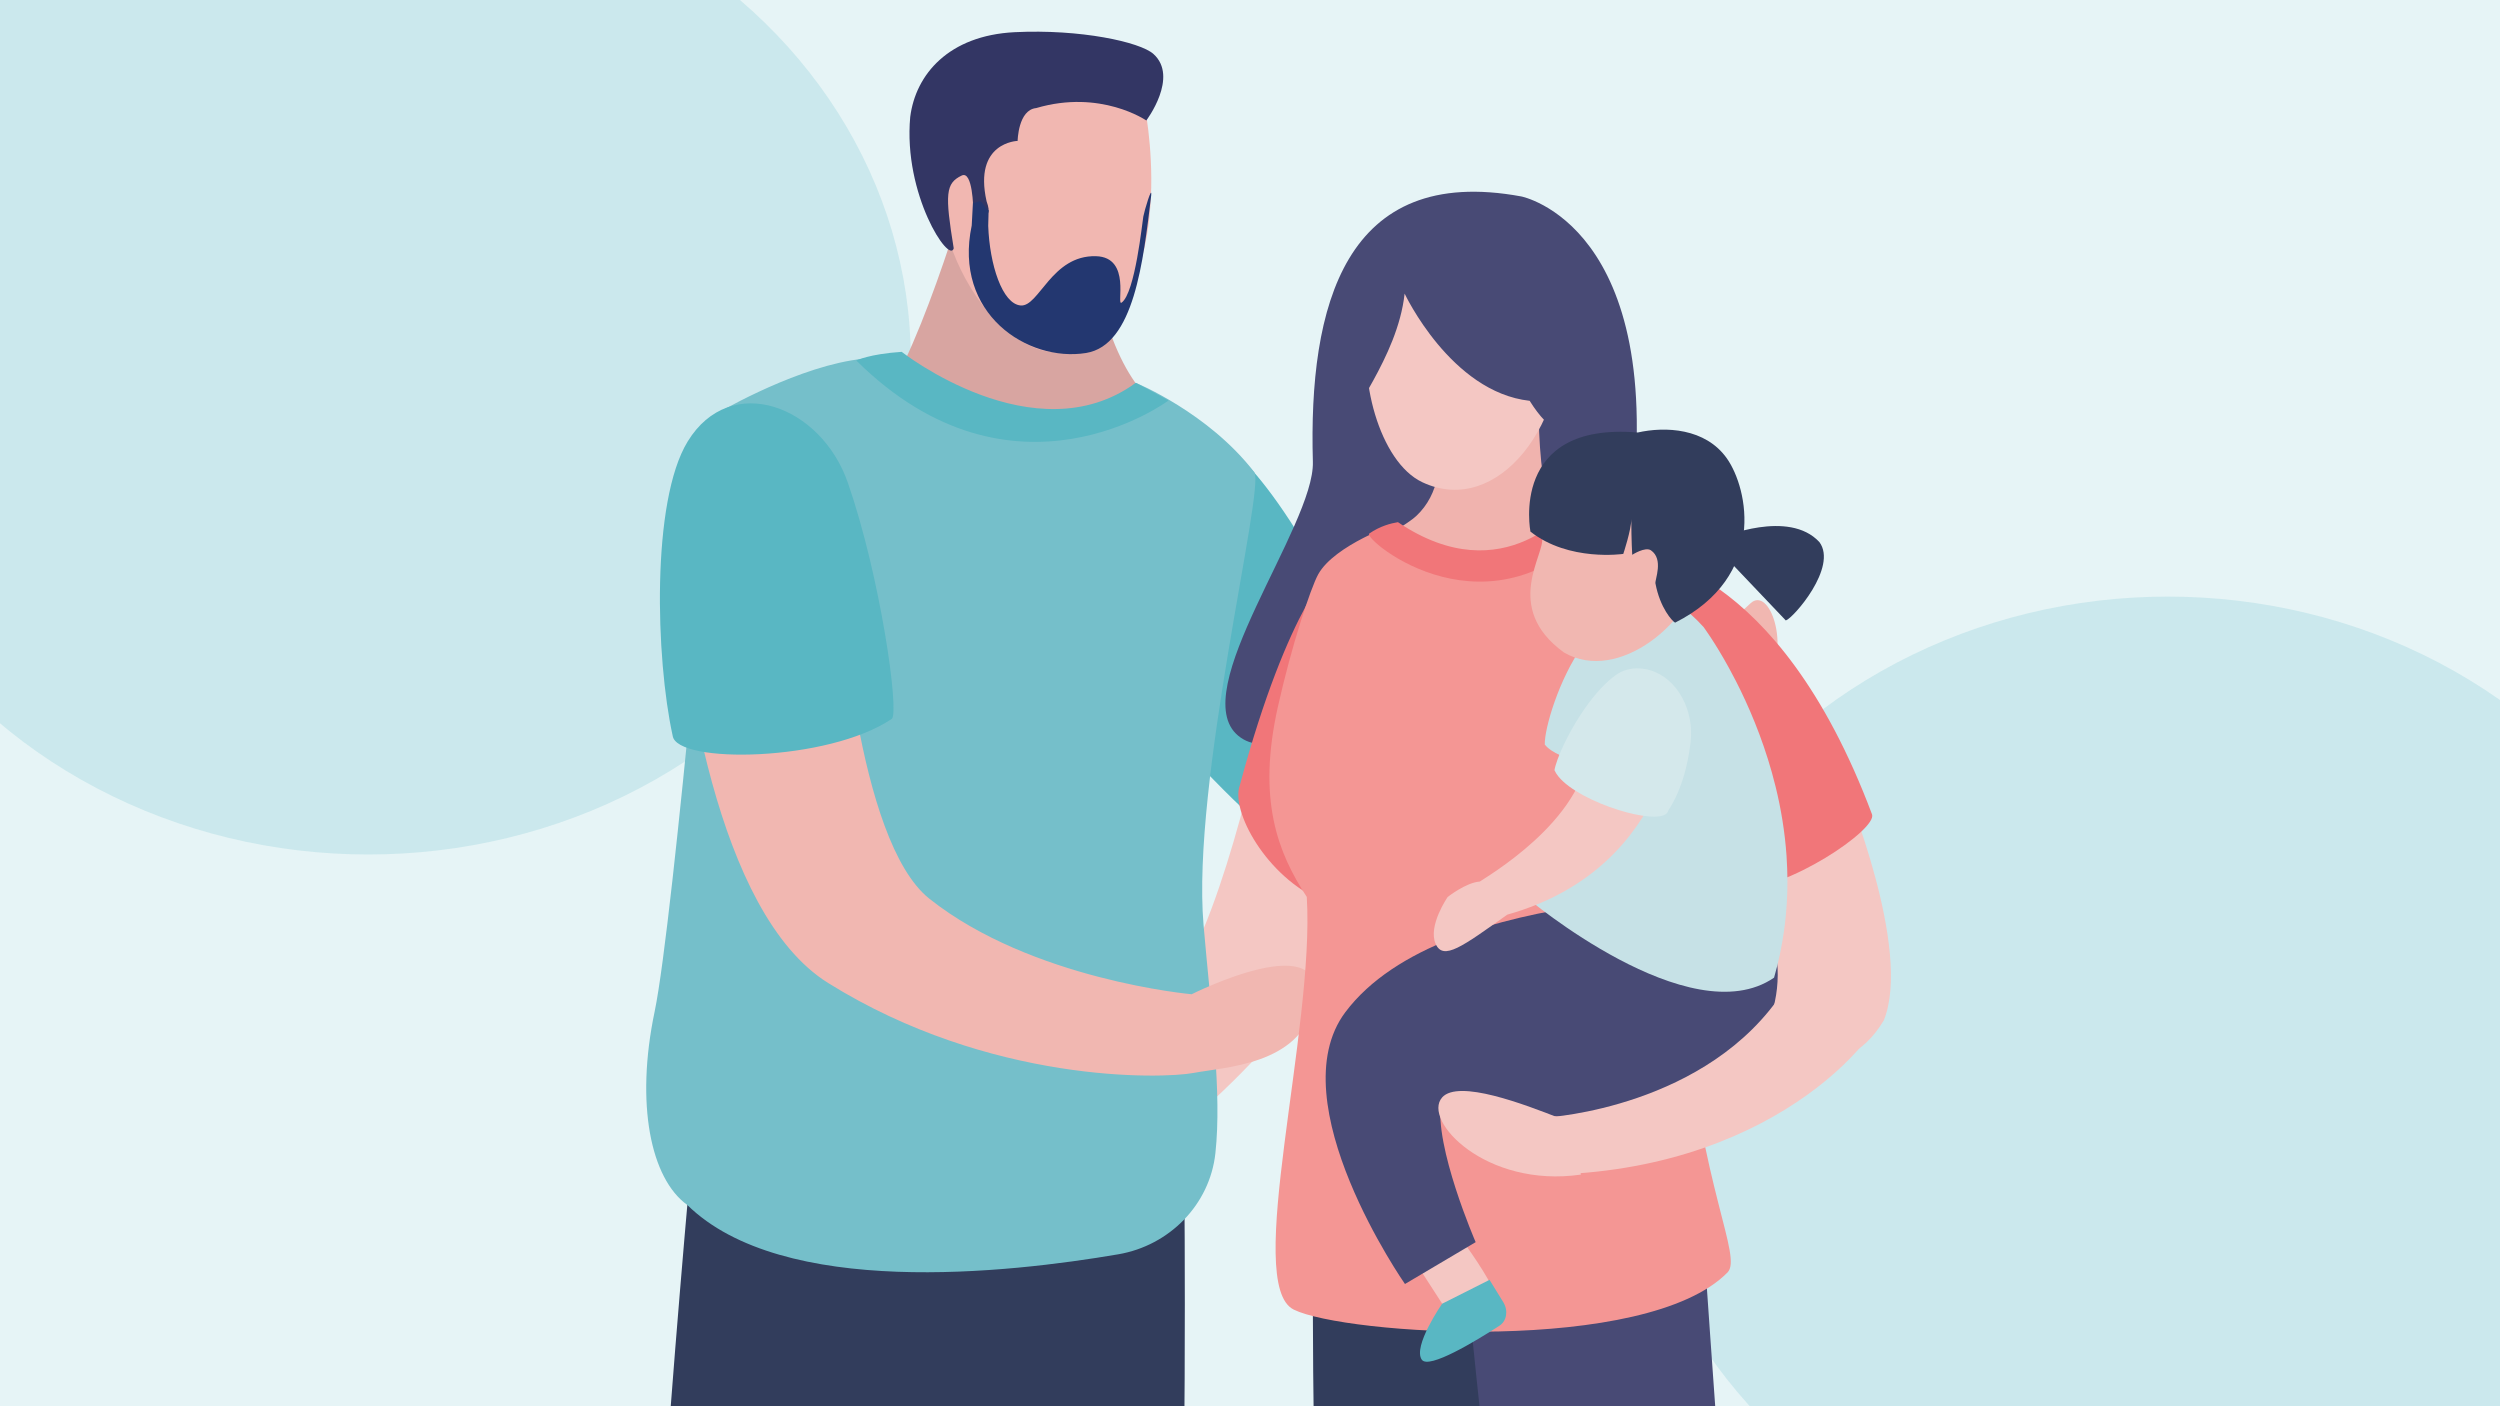
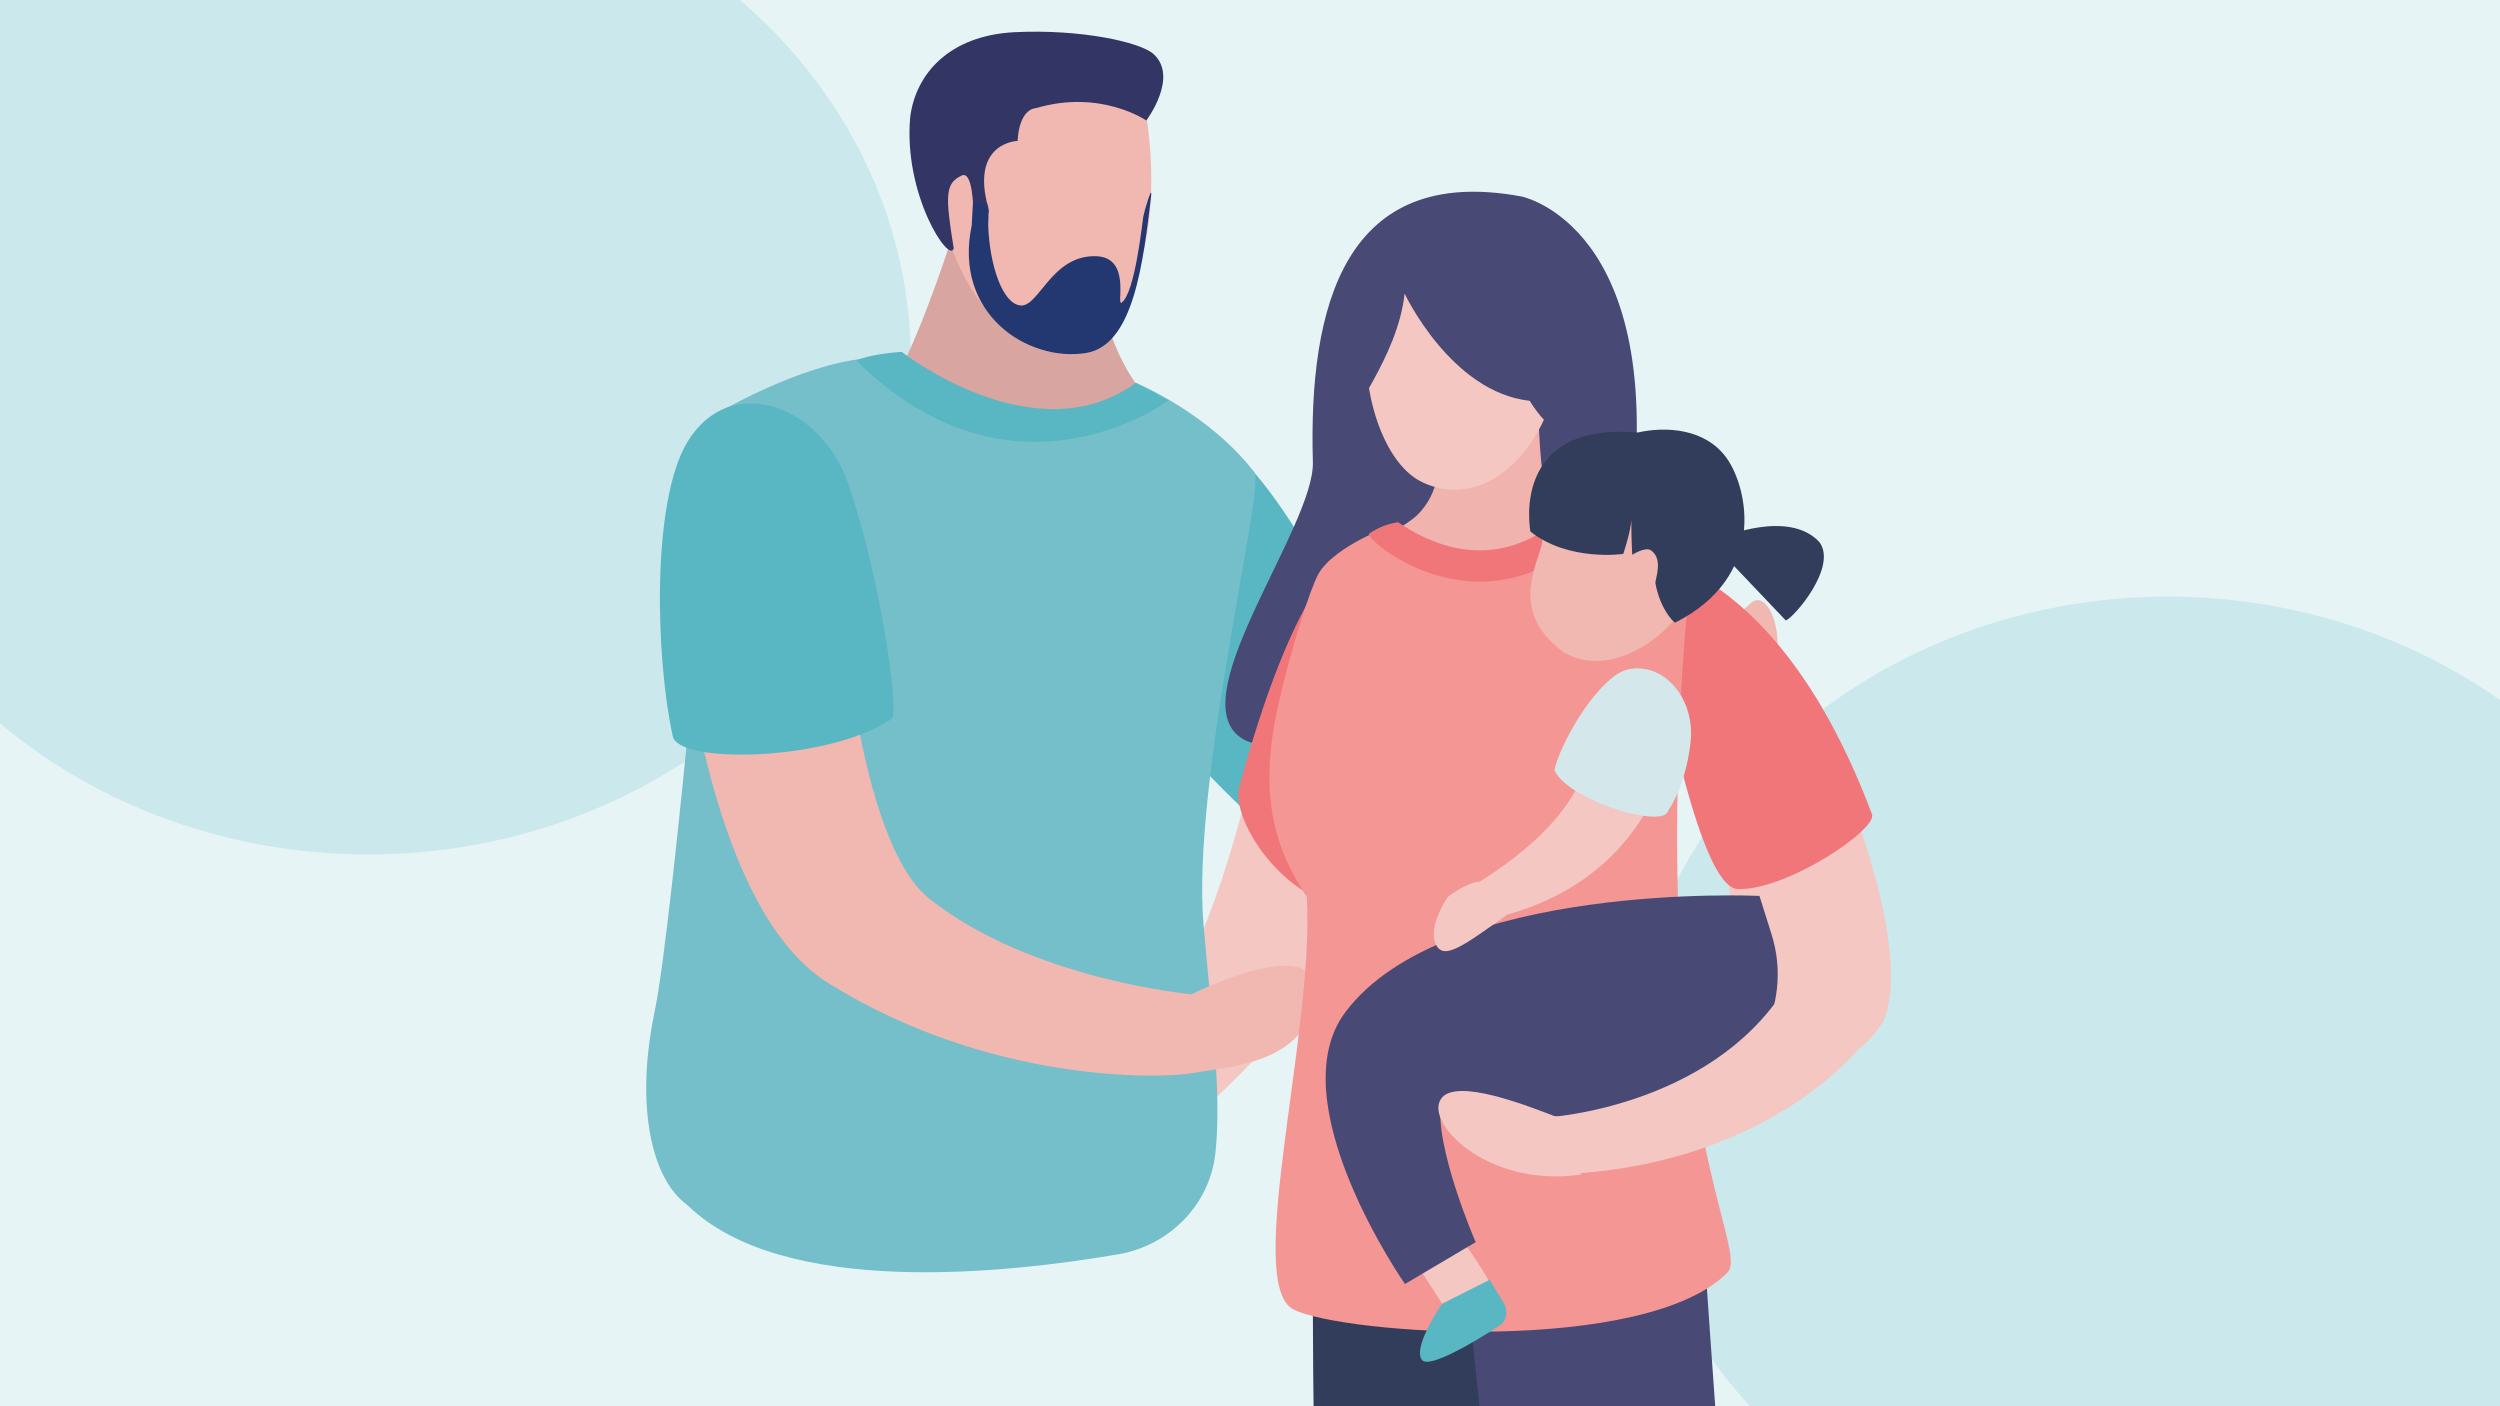
<svg xmlns="http://www.w3.org/2000/svg" id="Layer_1" data-name="Layer 1" viewBox="0 0 800 450">
  <defs>
    <style>
      .cls-1 {
        fill: #f4c7c3;
      }

      .cls-2 {
        fill: #f1b7b1;
      }

      .cls-3 {
        fill: #f49694;
      }

      .cls-4 {
        fill: #f0b3ae;
      }

      .cls-5 {
        fill: #f17679;
      }

      .cls-6 {
        fill: #323d5c;
      }

      .cls-7 {
        fill: #333664;
      }

      .cls-8 {
        fill: #d8a5a1;
      }

      .cls-9 {
        fill: #c6e1e6;
      }

      .cls-10 {
        fill: #d4e8eb;
      }

      .cls-11 {
        fill: #233770;
      }

      .cls-12 {
        fill: #484a75;
      }

      .cls-13, .cls-14, .cls-15 {
        fill: #59b7c3;
      }

      .cls-16 {
        fill: #75bfca;
      }

      .cls-14 {
        opacity: .15;
      }

      .cls-15 {
        opacity: .19;
      }
    </style>
  </defs>
  <g>
    <path class="cls-14" d="M-256.53,210.1c-6.48-26.63-12.53-57.16,3.79-79.55,14.17-19.44,40.52-25.71,64.69-28.28,51.34-5.45,83.41-18.22,104.13-68.21,10.09-24.35,14.94-50.39,22.3-75.64C-43.33-104.44-8.6-163.41,41.24-207.02c48.61-42.53,111.93-69.72,176.77-71.59,1.64-.05,3.28-.08,4.92-.09,52.14-.47,103.95,16.03,146.29,45.4,21.04,14.59,36.8,34.43,57.43,49.18,22.55,16.13,46.48,30.68,72.37,41.14,67.74,27.39,144.42,25.43,216.98,38.16,72.56,12.73,149.56,48.28,171.09,115.5,24.46,76.37-32.07,153.88-49.92,232.52-14.97,65.95-1.27,136.99,37.18,192.8,19.59,28.43,45.16,52.88,63.26,82.22,24.72,40.44,22.83,89.82-8.82,126.56-15.42,17.89-35.23,29.6-57.15,38.19-29.23,11.46-52.57,4.59-83.13-.49-55.64-9.25-111.82-18.53-168.27-15.63-48.32,2.48-97.63,14.51-138.28,41.32-20.44,13.48-30.38,22.31-56.71,23.3-23.81,.9-47.85-4.5-68.68-15.71-47.95-25.81-74.83-83.75-113.28-120.84-42.44-40.94-104.83-44.38-159.86-27.63-50.98,15.52-93.46,51.6-144.2,67.88-72.3,23.19-157.37,.12-206.7-56.07-49.32-56.19-59.99-142.16-25.91-208.9,28.45-55.72,52.46-95.82,36.82-160.09Z" />
    <ellipse class="cls-15" cx="117.81" cy="115.24" rx="173.65" ry="158.2" />
    <ellipse class="cls-15" cx="693.7" cy="349.11" rx="173.65" ry="158.2" />
  </g>
  <g>
    <path class="cls-1" d="M406.03,224.49c-1.35,4.17-13.17,65.7-30.16,90.78-18.43,27.2-52.44,55.48-52.44,55.48,0,0-35.46-3.88-23.88,14.01,8.33,12.87,26.83,5.86,34.27,3.06,8.65-3.26,36.53-15.24,69.52-50.89,29.7-32.1,45.09-116.92,45.09-116.92-20.08,.9-39.42-4.78-42.4,4.48Z" />
    <g>
      <g>
        <path class="cls-2" d="M401.36,157.74c12.53,25.07,34.07,67.35,39.29,72.43,16.47,16.01,77.6-11.47,88.05-16.14,2.96-4.5,7.97-13.62,15.61-16.54,8.05-3.08-3.07,12.31-3.07,12.31,0,0,11.39-9.66,18.91-16.73,6.04-5.67,13.01,13.46,5.21,26.06-6.09,9.85-21.15,14.53-30.55,17.03-13.21,9.43-54.96,40.16-99.96,33.94-34.32-4.74-68.07-72.98-68.07-72.98l17.1-38.94c3.29-7.49,13.81-7.78,17.47-.46Z" />
        <path class="cls-13" d="M436.83,211.13c3.69,.62-16.62,45.54-35.69,50.46-2.46-1.23-17.23-16.62-17.23-16.62,0,0-6.37-64.61,5.94-104,0,0,17.45,6.77,46.99,70.15Z" />
-         <path class="cls-6" d="M378.75,357.31s4.05,237-13.79,403.51c1.4,1.24-28.18,5.99-44.68,5.27,2.64-.16-19.23-299.26-19.23-299.26,0,0-49.16,268.75-65.37,301.63-11.26,0-24.92-2.61-40.53-4.5-2.53,16.53,13.52-271.05,30.05-434.47-5.35-1,153.54,27.82,153.54,27.82Z" />
        <path class="cls-8" d="M310.58,56.87s35.2,18.22,36.94,12.57c5.03,46.04,18.41,57.56,25.25,62.75-8.02,16.08-98.38,12.46-93.83-.36,13.02-10.22,31.65-74.96,31.65-74.96Z" />
        <path class="cls-2" d="M366.08,32.89s11.82,54.8-17.72,76.5c-21.75,15.97-54.14-28.21-46.43-60.7,7.71-32.49,52.9-38.05,64.15-15.8Z" />
        <path class="cls-16" d="M229.6,132.2s1.17-.69,3.22-1.8c9.31-5.05,36.74-18.76,54.01-15.28,12.41,12.96,50.79,30.08,76.61,7.38,0,0,23.17,9.46,37.94,28.61,3.46,5.08-20.17,99.48-16.24,144.92,2.45,28.4,5.89,53.48,3.79,72.97-1.78,16.5-14.74,29.59-31.1,32.38-35.3,6.02-107.39,14.13-137.92-15.81-11.7-8.42-16.62-32.31-10.43-61.84,6.09-29.11,20.12-191.54,20.12-191.54Z" />
        <path class="cls-7" d="M324.66,10.3c21.05-1.05,40.16,3.14,44.43,6.96,8.24,7.38-2.27,21.3-2.27,21.3,0,0-14.59-10.07-35.22-3.98-5.81,.55-5.96,10.51-5.96,10.51,0,0-14.19,.35-9.94,19.31,2.83,7.79-4.26,2.56-4.26,2.56,0,0-.13-12.5-3.69-10.79-5.18,2.48-5.4,5.89-2.56,23.29-1.35,5.18-16.2-17.21-13.92-42.03,1.72-13.64,12.34-26.07,33.39-27.13Z" />
        <path class="cls-13" d="M363.45,122.51c5.77,3,10.47,5.66,10.47,5.66,0,0-49.61,37.03-99.92-12.81,0,0,4.15-2.08,14.54-2.77,0,0,42.6,33.46,74.91,9.92Z" />
        <path class="cls-2" d="M237.65,158.47c16.72,6.34,30.78,20.95,30.96,24.78,.26,5.57,5.4,85.74,28.78,104.33,32.72,26,83.94,30.58,83.94,30.58,0,0,45.27-22.78,38.97,3.6-4.53,18.97-28.44,19.71-38.37,21.58-9.94,1.88-65.1,3.53-116.92-28.78-35.93-22.4-46.57-102.13-49.6-138.94-1-12.1,10.89-21.45,22.24-17.15Z" />
        <path class="cls-13" d="M271.34,154.53c10.41,30.07,16.48,73.17,14.06,75.49-20.39,13.79-68.97,14.56-70.15,5.4-5.4-24.58-6.92-74.98,4.8-94.13,13.71-22.43,42.69-11.59,51.29,13.25Z" />
      </g>
      <path class="cls-11" d="M311.35,64.85c.96,.16,1.34-.43,2.32-.43,.76,0,1.96,2.91,2.69,2.83,0,.17-.13,4.84-.13,5.02,.44,12.45,4.51,24.98,10.38,25.48,5.88,.5,9.88-16.13,24.07-15.77,11.54,.29,6.36,16.22,8.26,14.84,4.3-3.14,6.58-25.68,6.92-27.53,.34-1.85,2.82-10.21,2.53-6.82-2.53,21-5.45,48.01-20.87,50.49-18.73,3.01-42.55-12.63-36.57-40.8,.03-.16,.35-7.13,.39-7.3Z" />
    </g>
    <path class="cls-1" d="M551.47,267.17s6.77,66.49,11.15,68.08c4.38,1.59,26.68,13.94,40.21-8.76,9.16-22.69-12.34-74.45-12.34-74.45l-39.02,15.13Z" />
    <path class="cls-5" d="M524.4,177.59s16.12,106.31,31.65,106.9c15.53,.6,44.79-19.11,43-23.89-30.46-81.22-74.65-83.01-74.65-83.01Z" />
    <path class="cls-12" d="M486.81,62.86c-56.53-10.45-68.12,35.09-66.69,84.92,.59,20.51-40.97,73.62-23.86,87.68,17.11,14.06,53.2-33.16,74.18-37.15,1.74-.33,17.56-6.7,33.65-15.16,6.71-3.53,16.59-9.22,17.7-17.75,12.12-93.36-34.98-102.54-34.98-102.54Z" />
    <path class="cls-5" d="M427.29,180.33s-14.88,12.54-30.56,71c-2.98,7.98,8.39,29.39,26.72,37.12,18.33,7.74,14.98-107.56,3.84-108.12Z" />
    <path class="cls-2" d="M424.63,454.54c-4.37,59.28,43.69,351.57,37.37,354.98-5.81,3.14,12.55,19.86,21.89,9.19-4.72-121.43,10.22-326.86,10.22-326.86,0,0-66.93-71.91-69.48-37.31Z" />
    <path class="cls-6" d="M420.28,379.58s-3.62,243.21,21.97,341.81c8.46,3.2,29.3,4.88,56.15,2.44-2.18-11.75-10.38-339.37-10.38-339.37,0,0-53.1-28.08-67.75-4.88Z" />
    <path class="cls-12" d="M466.51,380.46s22.42,249.28,48.47,344.53c6.96,1.69,29.54,3.12,56.2-.92-5.81-31.44-27.43-347.06-27.43-347.06,0,0-64-20.58-77.24,3.45Z" />
    <path class="cls-4" d="M494.51,157.14c-4.49-24.2-.53-54.67-.53-54.67,0,0-31.7-18.36-28.88-4.78,2.1,10.12-2.58,40-5.1,54.59-.85,4.9-3.16,9.4-6.69,12.73-6.61,6.23-29.24,13.62-8.79,23.51,12.43,6.01,81.25,1.25,69.58-12.98-3.49-4.25-17.67-8.09-19.59-18.41Z" />
    <path class="cls-3" d="M541.2,184.62c2.08-11.06-36.12-21.7-36.12-21.7,0,0-25.77,29.24-58.34,4.67,0,0-19.68,6.79-24.9,16.17-2.48,4.47-8.66,23.27-12.94,42.52-6.57,29.51-.16,46.34,9.27,60.74,2.63,42.66-20.33,124.04-4.18,132.05,16.14,8.02,112.85,14.59,138.85-11.92,4.72-5.04-8.21-26.6-13.77-83.82-5.56-57.22,.05-127.64,2.13-138.7Z" />
    <path class="cls-5" d="M503.19,161.58s-21.65,28.66-55.85,5.51c-2.28,.38-5.76,1.26-9.19,3.66-2.25,1.58,39.24,37.02,75.4-5.39-.5-1.36-10.35-3.78-10.35-3.78Z" />
    <path class="cls-1" d="M484.39,77.85c-20.04-11.2-40.51,1.73-45.98,24.71-4.22,17.74,2.96,45.27,16.75,51.76,24.15,11.37,47.51-19.33,44.28-52.35-1.15-11.79-7.18-19.72-15.05-24.12Z" />
    <path class="cls-12" d="M488.52,70.85c-52.97-27.02-69.37,33.46-55.94,66.08-2-3.96,14.6-22.06,16.9-42.98,0,0,14.77,31.52,40.01,34.31,13.45,21.41,19.46,1.24,19.46,1.24,0,0,32.55-31.64-20.43-58.65Z" />
    <path class="cls-1" d="M446.21,393.62s17.57,26.91,20,30.99c2.44,4.08,10.73,.12,13.1-5.57,2.37-5.69-18.49-31.46-18.49-31.46l-14.62,6.03Z" />
    <path class="cls-12" d="M563.03,286.69s-100.99-4.77-132.5,37.18c-21.59,28.75,19.06,87.01,19.06,87.01l22.62-13.39s-13.38-30.81-11.05-44.89c31.38,7.26,56.92,5.12,76.03,.19,23.48-6.07,36.99-30.67,29.71-53.8l-3.87-12.3Z" />
    <path class="cls-13" d="M476.64,409.55l-15.17,7.65s-9.49,13.69-6.49,17.91c2.24,3.15,17.33-6.02,24.82-10.86,2.36-1.52,2.91-4.86,1.24-7.57l-4.4-7.14Z" />
    <path class="cls-1" d="M461.49,351.18c-6.51,7.31,13.92,29.08,44.39,24.69-1.2-8.47-5.49-9.62-6.83-18.08-11.18-4.37-32.32-12.5-37.57-6.61Z" />
    <path class="cls-1" d="M570.98,316.74c-24.28,37.72-75.68,40.8-75.68,40.8,0,0-3.29,13,2.22,18.33,73.46-2.39,106.63-47.37,105.71-54.55-.92-7.18-31.84-7.2-32.25-4.58Z" />
-     <path class="cls-9" d="M571.69,273.83c-.54-7.69-1.77-15.03-3.45-21.9-.39-1.58-.79-3.14-1.22-4.66-3.22-11.52-7.53-21.5-11.48-29.24-.79-1.55-1.56-2.99-2.31-4.36-4.53-8.25-8.1-13.03-8.1-13.03-10.67-11.83-20.67-13.32-28.14-8.72-1.33,.82-2.57,1.85-3.73,3.04-2.9,2.97-5.25,6.97-6.83,11.7-7.6,10.69-12.25,26.5-12.1,31.6,2.08,2.64,7.04,4.64,12.94,5.95,.84,11.08-2.44,20.47-6.48,27.63-.64,1.13-1.29,2.22-1.95,3.23-5.04,7.72-10.42,12.09-10.42,12.09,0,0,52.37,44.17,79.28,25.69,1.44-4.97,2.45-9.88,3.15-14.73,.26-1.82,.48-3.62,.64-5.42,.47-5.02,.59-9.95,.41-14.77-.05-1.38-.12-2.76-.21-4.12Z" />
    <path class="cls-1" d="M508.46,234.75c2,24.37-28.69,43.35-34.92,47.35-4.4,.29-10.28,4.93-10.28,4.93,0,0-6.4,9.25-3.86,15,2.43,5.5,8.57,.86,22.92-9.34,54.62-15.37,55.11-68.3,55.11-68.3-10.29-4.94-27.56,10.27-28.97,10.37Z" />
    <path class="cls-10" d="M524.67,213.89c-2.65-.14-5.34,.45-7.81,2.26-8.28,6.1-15.72,19.43-18.42,26.82-.51,1.4-.87,2.61-1.01,3.49,.29,.67,.72,1.34,1.26,2.01,3.46,4.29,11.64,8.36,19.25,10.73,.9,.28,1.79,.53,2.66,.77,6.88,1.81,12.71,2.01,13.25-.61,2.31-3.51,3.95-7.5,5.11-11.55,.41-1.43,.76-2.86,1.06-4.29,.36-1.72,.63-3.41,.84-5.06,.05-.42,.12-.85,.16-1.27,.12-1.11,.14-2.22,.11-3.32-.3-10.31-7.13-19.48-16.46-19.97Z" />
    <path class="cls-2" d="M498.75,152.84s-7.16,10.18-5.33,19.19c1.38,4.93-12.97,22.25,7.04,36.76,17.53,10.23,41.69-10.3,43.66-27.54,1.97-17.23-16.86-42.89-45.38-28.41Z" />
    <path class="cls-6" d="M524.02,138.4c-41.14-3.43-34.28,31.71-34.28,31.71,12.28,9.71,29.71,7.14,29.71,7.14,0,0,2.57-7.71,2.57-11.14,0,6.86,.29,11.43,.29,11.43,0,0,4.17-2.69,6-1.43,4.14,2.86,1.21,9.41,1.43,10.57,1.48,7.92,5.43,12.13,6.29,12.57,29.42-14.85,23.42-42.85,16.57-52.56-6.86-9.71-19.71-10.28-28.57-8.28Z" />
    <path class="cls-6" d="M571.46,198.55c2.4-.74,16.68-17.09,10.75-25.08-9.82-10.63-31.21-1.48-31.21-1.48,0,0-1.71,4.37,1.31,6.42" />
  </g>
</svg>